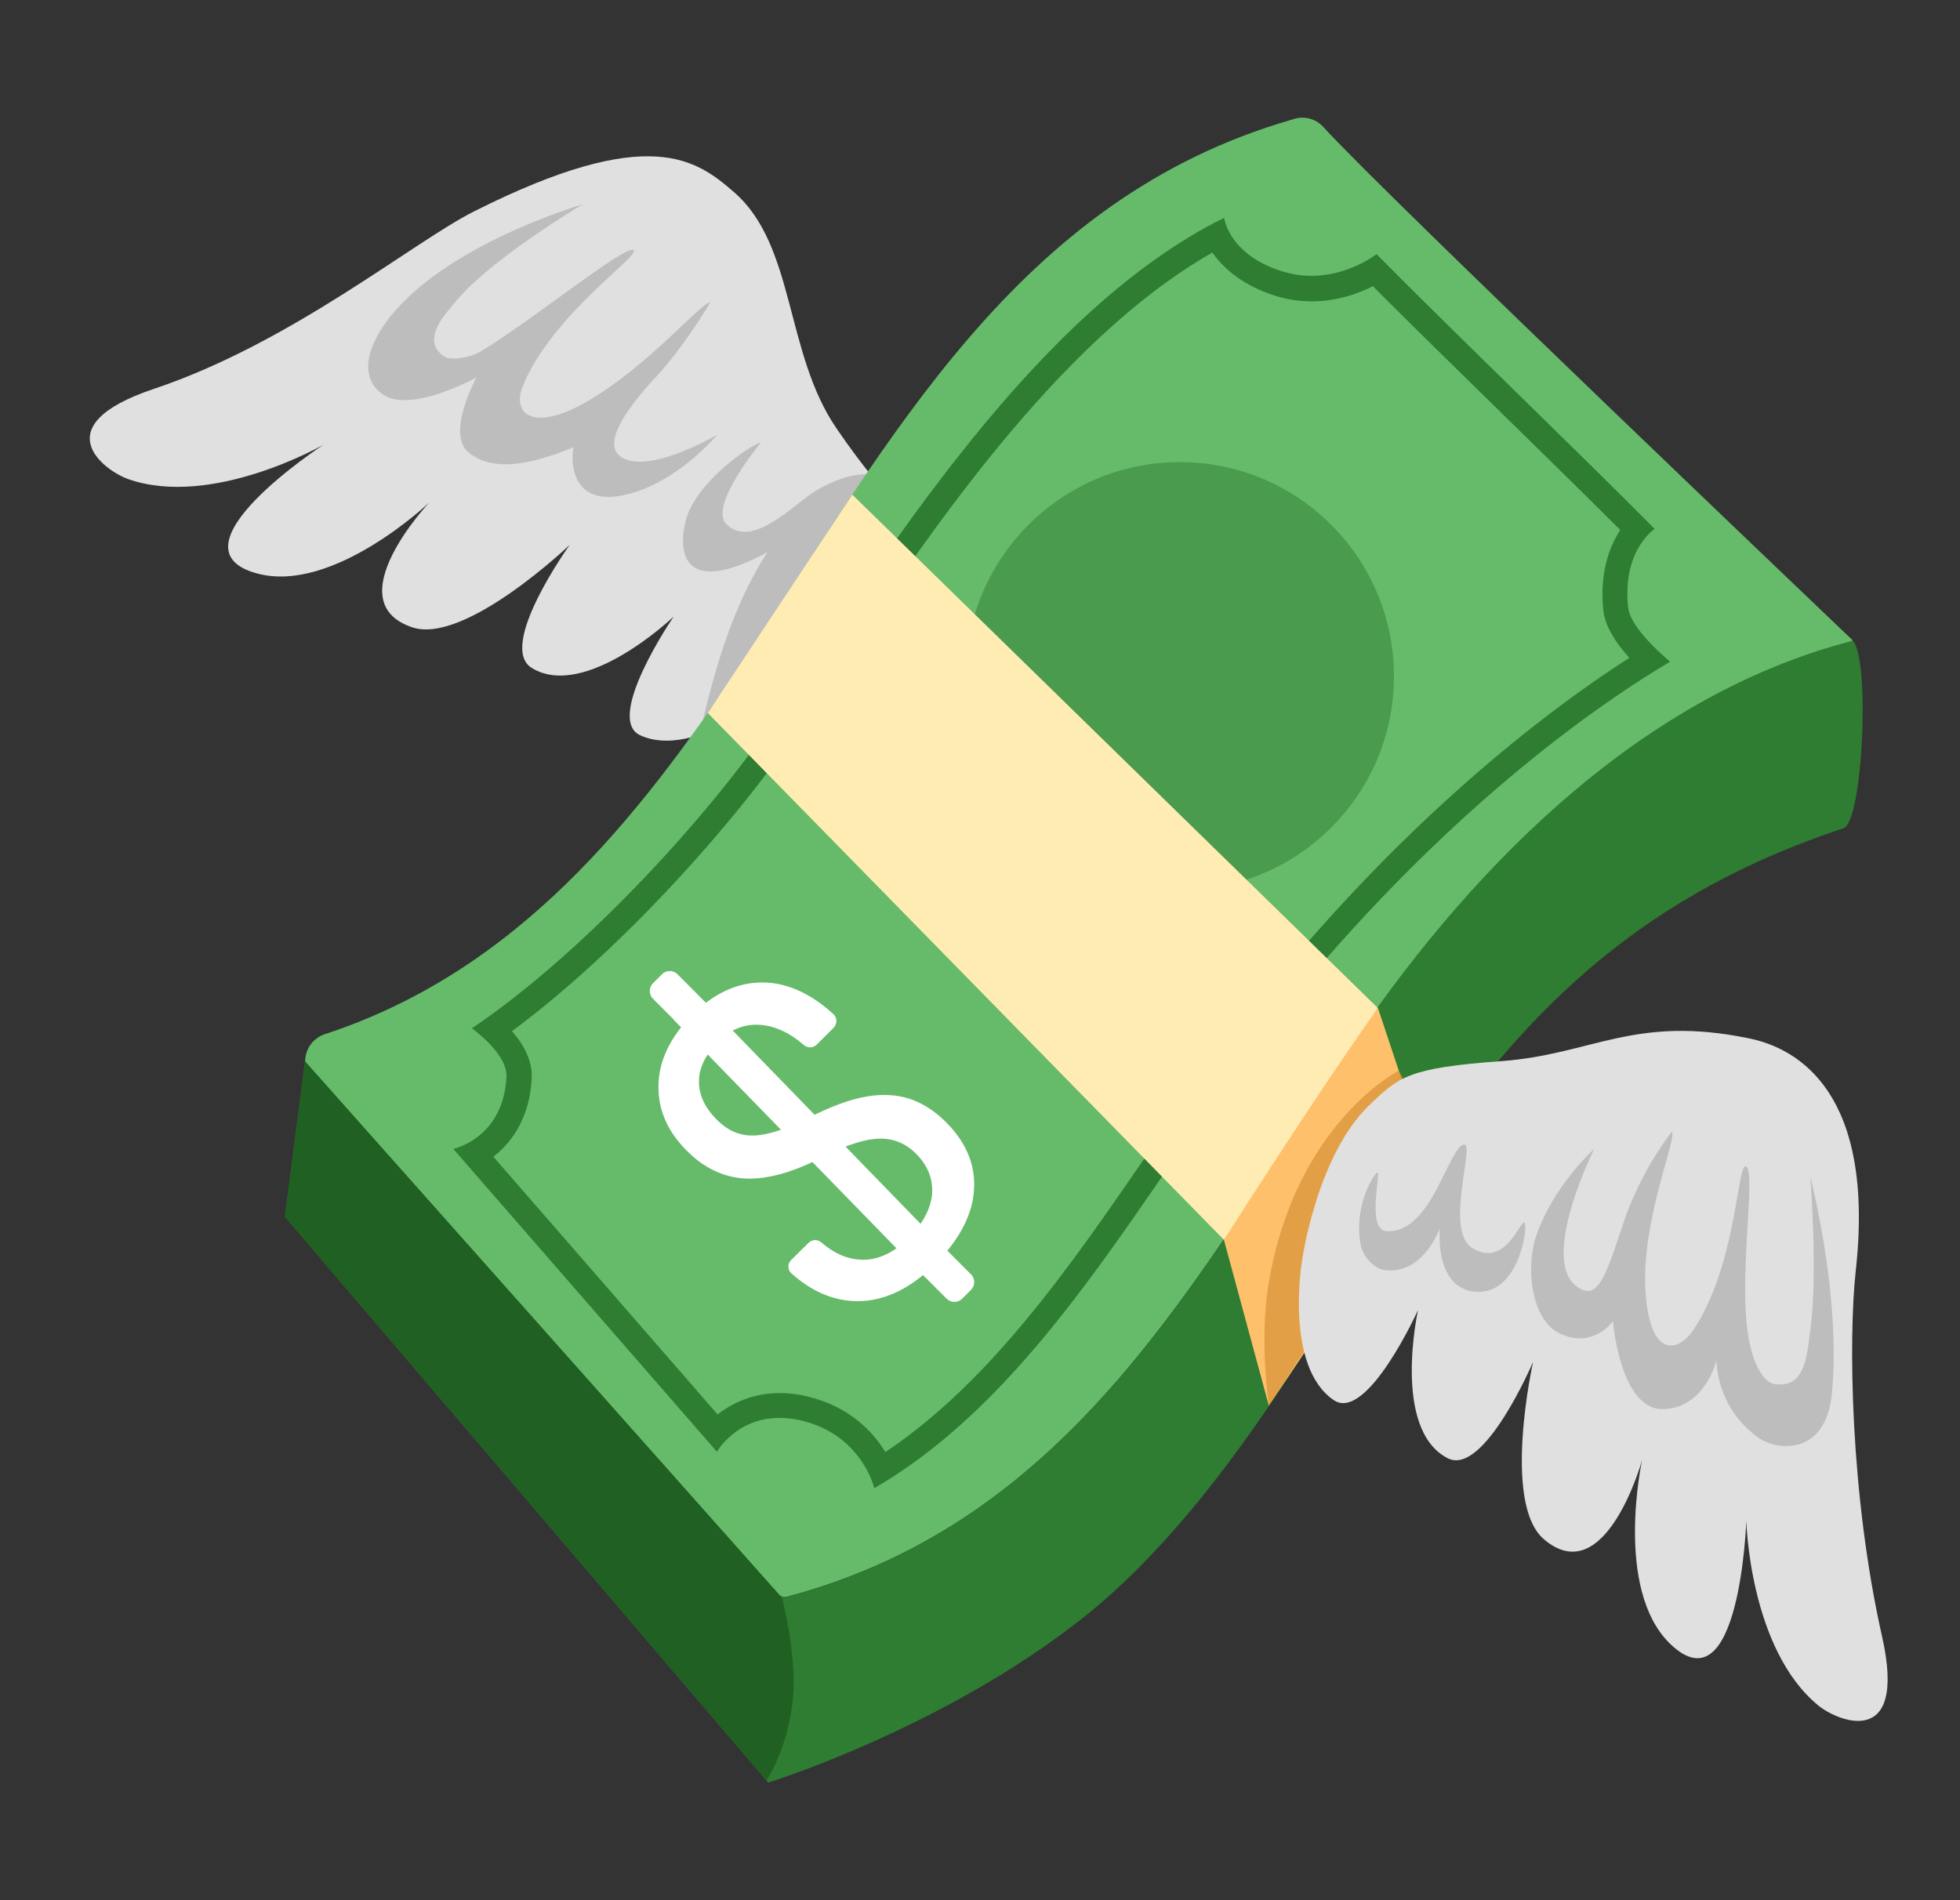
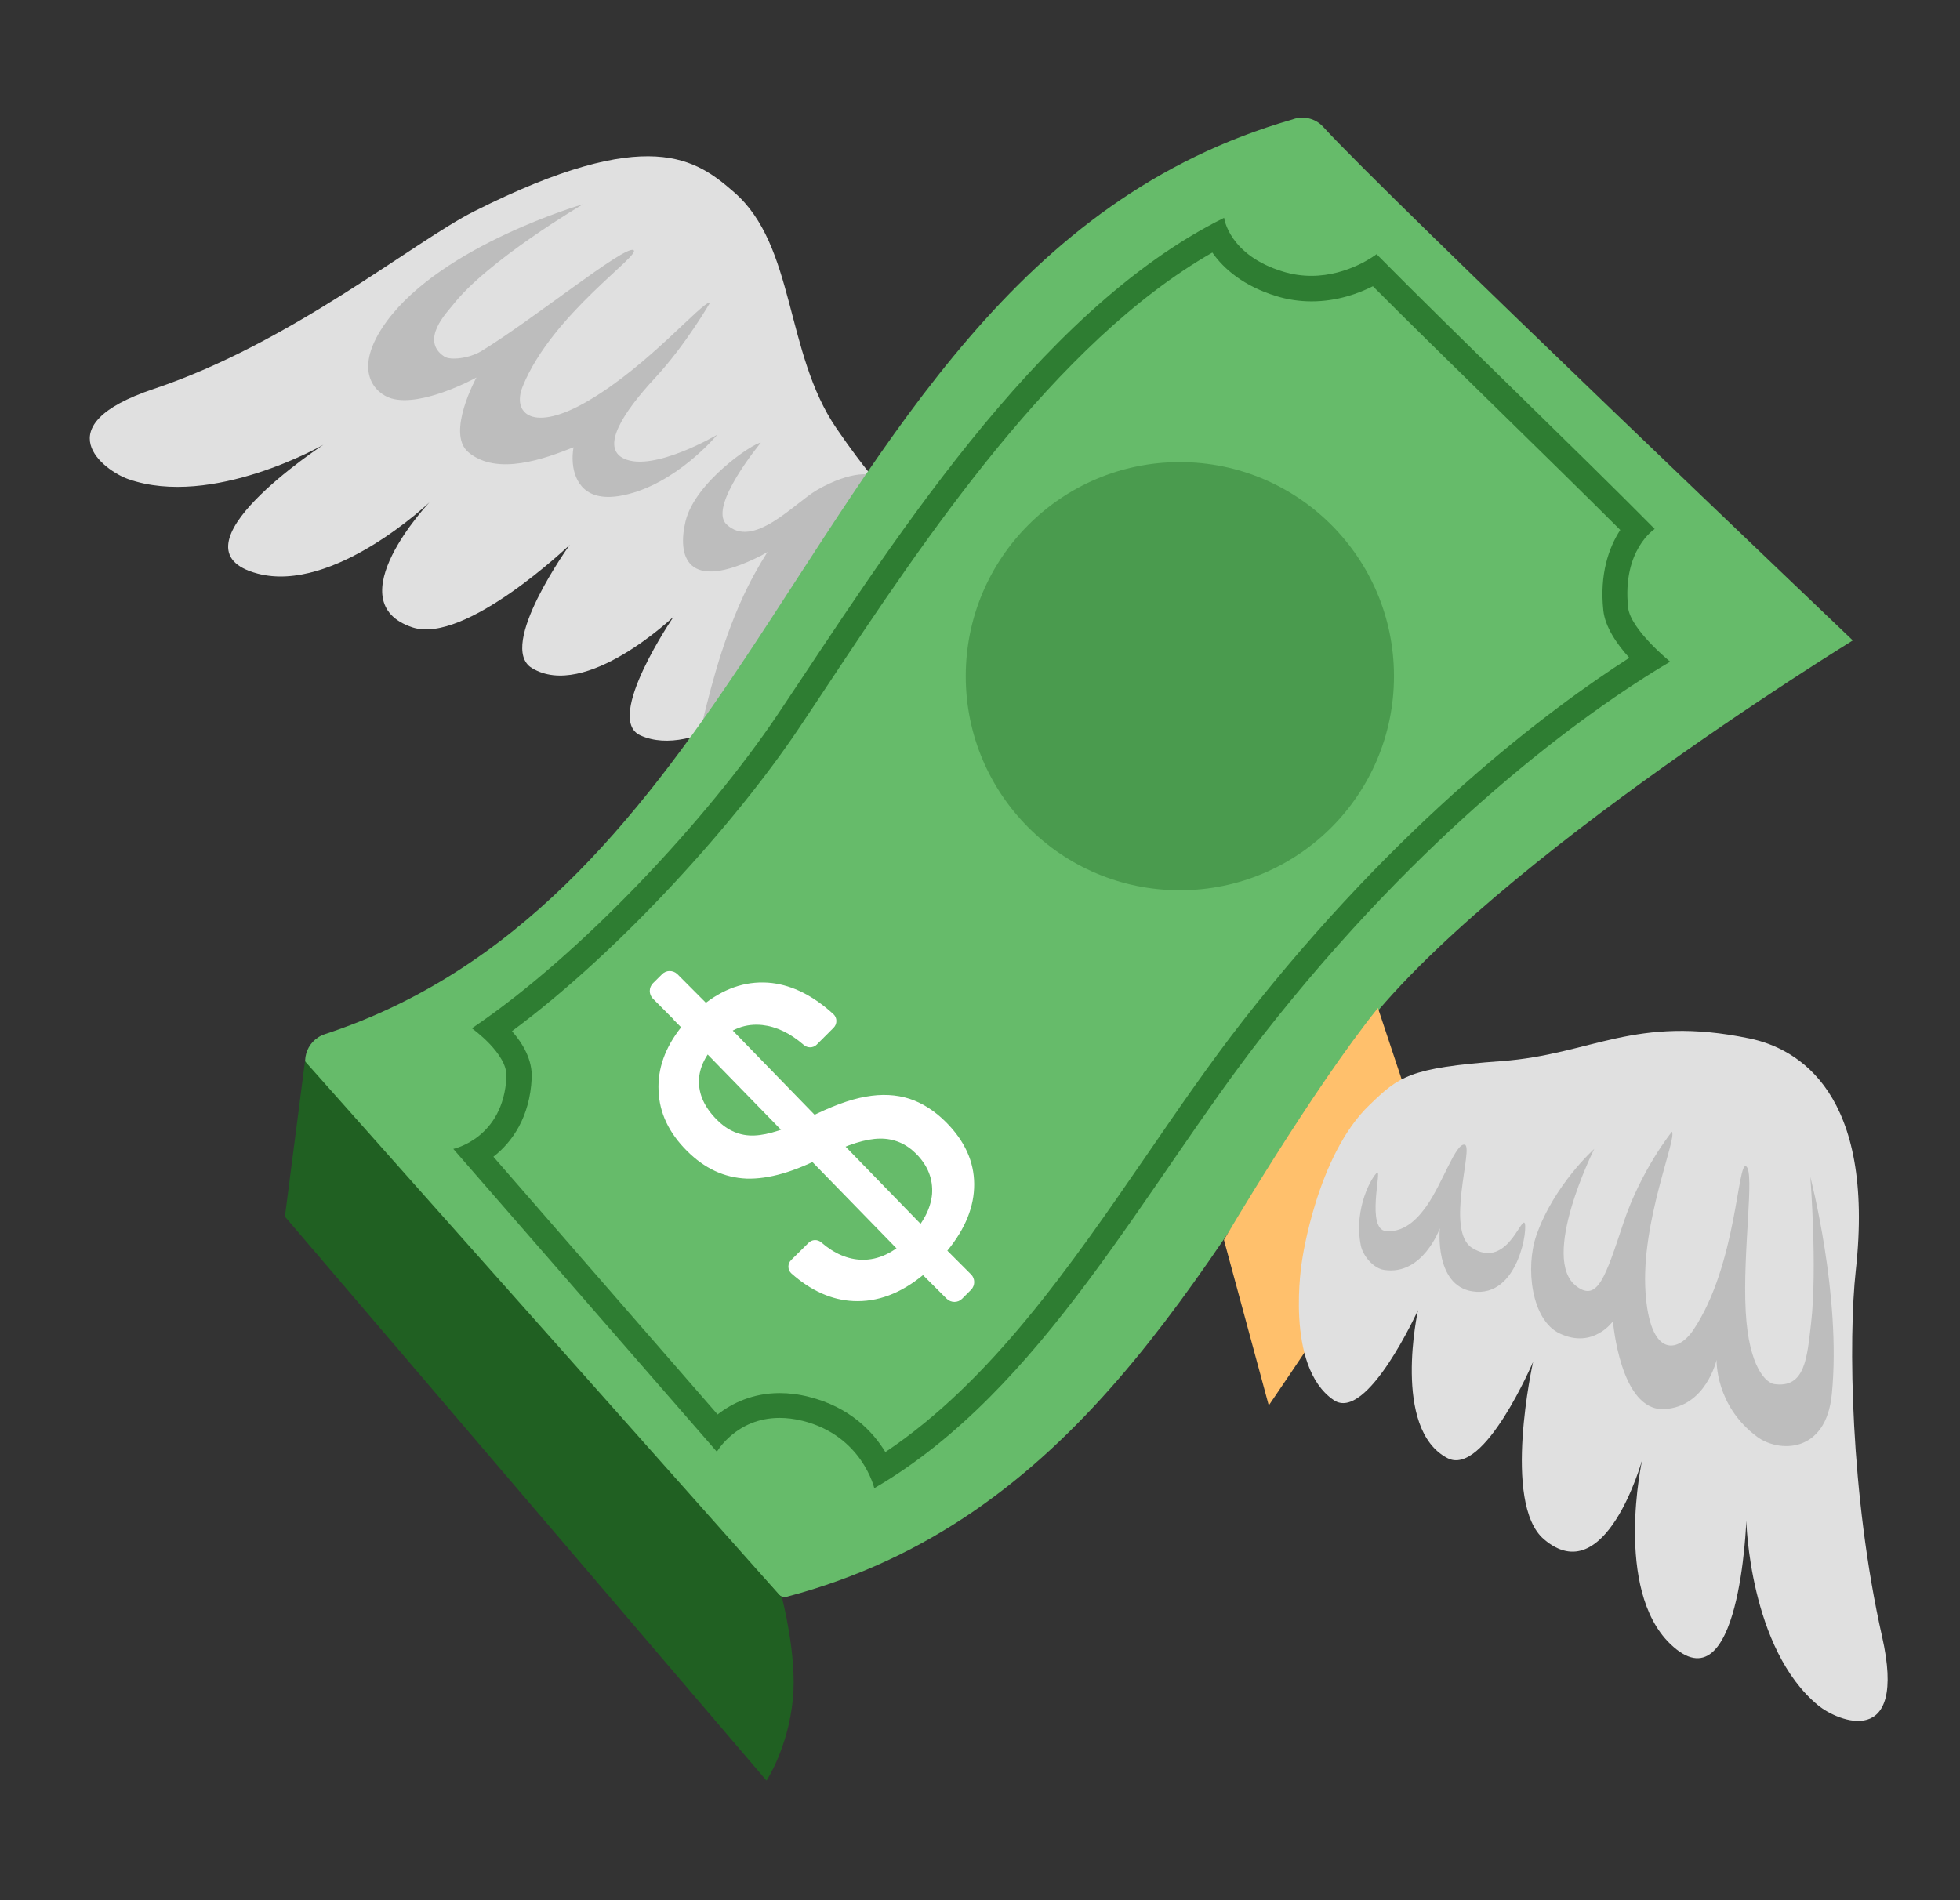
<svg xmlns="http://www.w3.org/2000/svg" width="33" height="32" viewBox="0 0 33 32" fill="none">
  <rect x="0" y="0" width="33" height="32" fill="#333333" stroke="none" />
  <path d="M15.015 8.98C15.165 8.308 15.05 8.628 14.083 7.213C13.213 5.943 13.393 4.138 12.363 3.24C11.73 2.69 10.938 2.073 7.985 3.558C6.96 4.073 4.913 5.77 2.593 6.548C0.725 7.173 1.76 7.928 2.158 8.068C3.573 8.565 5.445 7.49 5.445 7.49C5.445 7.49 2.76 9.245 4.338 9.66C5.618 9.998 7.23 8.46 7.23 8.46C7.23 8.46 5.65 10.135 6.943 10.565C7.83 10.86 9.593 9.175 9.593 9.175C9.593 9.175 8.36 10.887 8.955 11.25C9.86 11.8 11.343 10.383 11.343 10.383C11.343 10.383 10.165 12.102 10.78 12.383C11.7 12.803 13.065 11.623 13.065 11.623C13.065 11.623 14.745 10.182 15.015 8.98Z" fill="#E0E0E0" />
  <path d="M9.815 3.44C9.815 3.44 8.205 4.385 7.617 5.145C7.54 5.245 7.057 5.728 7.482 6.005C7.59 6.075 7.91 6.03 8.1 5.915C8.965 5.39 10.495 4.145 10.662 4.21C10.83 4.275 9.295 5.285 8.8 6.508C8.615 6.968 8.975 7.298 9.912 6.745C10.932 6.145 11.81 5.088 11.957 5.093C11.957 5.093 11.547 5.808 11.022 6.372C10.487 6.95 10.11 7.537 10.505 7.723C11.002 7.957 12.077 7.32 12.077 7.32C12.077 7.32 11.392 8.15 10.505 8.338C10.192 8.405 9.947 8.363 9.797 8.193C9.57 7.933 9.657 7.532 9.657 7.532C9.185 7.72 8.37 8.025 7.885 7.615C7.507 7.295 8.022 6.357 8.022 6.357C8.022 6.357 7.11 6.862 6.59 6.71C6.32 6.63 5.907 6.24 6.51 5.412C7.46 4.12 9.815 3.44 9.815 3.44ZM11.74 12.533C12.782 11.178 13.825 9.825 14.867 8.47L14.777 8.08C14.732 7.942 14.322 7.925 13.755 8.252C13.375 8.473 12.677 9.262 12.23 8.828C11.92 8.527 12.81 7.455 12.81 7.455C12.687 7.457 11.7 8.117 11.542 8.78C11.407 9.342 11.537 10.002 12.807 9.36C12.845 9.34 12.885 9.318 12.922 9.295C12.762 9.547 12.617 9.812 12.495 10.082C12.14 10.863 11.93 11.697 11.74 12.533Z" fill="#BDBDBD" />
  <path d="M21.243 2.783L21.26 2.795L21.243 2.783Z" fill="url(#paint0_linear_388_10848)" />
  <path d="M22.677 17.707C20.165 21.473 18.052 25.62 13.247 26.89C13.197 26.902 13.145 26.887 13.11 26.85L5.26 18.188C5.027 17.93 5.142 17.523 5.472 17.415C8.7 16.355 10.715 13.83 12.51 11.137C14.985 7.43 17.105 3.35 21.757 2.013C21.935 1.945 22.142 1.988 22.277 2.135C23.32 3.285 31.182 10.77 31.195 10.785C31.2 10.787 24.605 14.818 22.677 17.707Z" fill="#66BB6A" />
  <path d="M15.422 19.427C15.252 19.258 15.05 19.172 14.815 19.175C14.58 19.177 14.275 19.273 13.898 19.46C13.385 19.733 12.94 19.86 12.568 19.848C12.195 19.832 11.86 19.677 11.565 19.38C11.262 19.078 11.102 18.74 11.088 18.37C11.07 18 11.197 17.642 11.47 17.297L10.992 16.817C10.959 16.783 10.94 16.737 10.94 16.689C10.94 16.641 10.959 16.594 10.992 16.56L11.148 16.405C11.217 16.335 11.332 16.335 11.405 16.405L11.885 16.887C12.238 16.62 12.61 16.51 13 16.555C13.35 16.598 13.695 16.77 14.033 17.08C14.098 17.14 14.098 17.245 14.035 17.308L13.75 17.593C13.69 17.652 13.592 17.652 13.53 17.595C13.305 17.4 13.072 17.288 12.835 17.262C12.557 17.233 12.312 17.323 12.102 17.532C11.883 17.753 11.77 17.977 11.768 18.205C11.765 18.435 11.865 18.652 12.068 18.855C12.255 19.045 12.467 19.133 12.703 19.122C12.938 19.113 13.24 19.012 13.615 18.823C13.99 18.633 14.307 18.515 14.578 18.468C14.845 18.42 15.09 18.433 15.31 18.503C15.53 18.575 15.738 18.707 15.932 18.902C16.242 19.215 16.4 19.56 16.402 19.938C16.405 20.315 16.255 20.69 15.95 21.062L16.35 21.462C16.42 21.532 16.42 21.648 16.35 21.72L16.198 21.872C16.128 21.942 16.012 21.942 15.94 21.872L15.54 21.473C15.165 21.782 14.773 21.93 14.365 21.91C14.002 21.892 13.655 21.738 13.325 21.445C13.309 21.431 13.296 21.413 13.288 21.394C13.279 21.374 13.274 21.353 13.274 21.332C13.274 21.31 13.278 21.289 13.286 21.27C13.295 21.25 13.307 21.232 13.322 21.218L13.613 20.93C13.67 20.872 13.762 20.867 13.825 20.92C14.047 21.113 14.277 21.21 14.515 21.215C14.787 21.22 15.047 21.098 15.295 20.85C15.537 20.61 15.67 20.36 15.693 20.108C15.71 19.855 15.623 19.628 15.422 19.427Z" fill="white" />
  <path d="M16.062 21.185L15.537 21.477L11.48 17.312L11.342 17.172L11.885 16.89L15.942 21.065L16.062 21.185Z" fill="white" />
  <path opacity="0.5" d="M19.865 14.992C21.856 14.992 23.47 13.379 23.47 11.387C23.47 9.397 21.856 7.782 19.865 7.782C17.874 7.782 16.26 9.397 16.26 11.387C16.26 13.379 17.874 14.992 19.865 14.992Z" fill="#2E7D32" />
-   <path d="M23.935 19.605C22.647 21.535 20.792 25.218 18.237 27.242C15.892 29.102 12.935 30.02 12.935 30.02L4.797 20.49L5.135 17.875L13.115 26.852C13.147 26.887 13.197 26.905 13.245 26.892C18.052 25.622 20.165 21.475 22.677 17.71C24.605 14.82 27.487 11.74 31.197 10.79C31.492 11.115 31.362 13.84 31.04 13.947C27.752 15.037 25.735 16.902 23.935 19.605Z" fill="#2E7D32" />
  <path d="M20.607 20.88L21.362 23.668C21.362 23.668 23.662 20.302 24.035 19.488L23.2 16.975C22.085 18.363 20.607 20.88 20.607 20.88Z" fill="#FFC06C" />
  <path d="M20.412 4.253C20.605 4.53 20.942 4.818 21.485 4.985C21.677 5.045 21.88 5.075 22.082 5.075C22.512 5.075 22.872 4.943 23.115 4.82C23.722 5.43 24.482 6.173 25.217 6.893C25.937 7.598 26.677 8.323 27.28 8.925C27.085 9.223 26.93 9.673 26.995 10.28C27.025 10.56 27.222 10.845 27.432 11.078C26.102 11.932 23.55 13.832 20.932 17.183C20.38 17.89 19.84 18.675 19.32 19.433C18.025 21.317 16.687 23.262 14.907 24.453C14.697 24.11 14.31 23.695 13.617 23.523C13.45 23.48 13.285 23.46 13.127 23.46C12.682 23.46 12.332 23.625 12.082 23.82L8.307 19.48C8.625 19.233 8.922 18.81 8.952 18.157C8.967 17.852 8.805 17.575 8.62 17.365C10.46 16.003 12.402 13.83 13.447 12.27C13.6 12.043 13.757 11.805 13.92 11.56C15.555 9.093 17.77 5.763 20.412 4.253ZM20.61 3.668C17.43 5.243 14.897 9.345 13.095 12.03C11.915 13.787 9.782 16.08 7.945 17.317C7.945 17.317 8.547 17.745 8.527 18.133C8.477 19.172 7.632 19.348 7.632 19.348L12.07 24.448C12.07 24.448 12.395 23.878 13.125 23.878C13.242 23.878 13.372 23.892 13.512 23.927C14.517 24.177 14.72 25.062 14.72 25.062C17.555 23.413 19.267 19.995 21.262 17.438C23.97 13.97 26.662 12.005 28.12 11.143C28.12 11.143 27.45 10.6 27.412 10.23C27.31 9.258 27.86 8.908 27.86 8.908C26.572 7.605 24.457 5.578 23.177 4.28C23.177 4.28 22.712 4.645 22.08 4.645C21.93 4.645 21.77 4.625 21.607 4.575C20.687 4.298 20.61 3.668 20.61 3.668Z" fill="#2E7D32" />
-   <path d="M14.35 8.33L11.918 12.008L20.608 20.88C20.608 20.88 22.027 18.635 23.198 16.975L14.35 8.33Z" fill="#FFECB3" />
-   <path opacity="0.68" d="M23.55 18.03C23.55 18.03 21.835 18.902 21.368 21.562C21.19 22.567 21.365 23.668 21.365 23.668L22.78 21.49L23.793 18.462L23.55 18.03Z" fill="#D69136" />
  <path d="M23.058 18.608C23.555 18.13 23.72 17.983 25.275 17.87C26.81 17.758 27.515 17.085 29.455 17.488C30.275 17.657 31.575 18.407 31.245 21.398C31.12 22.538 31.15 25.172 31.688 27.56C32.12 29.48 30.938 28.988 30.613 28.72C29.453 27.767 29.402 25.61 29.402 25.61C29.402 25.61 29.293 28.815 28.12 27.683C27.17 26.762 27.648 24.587 27.648 24.587C27.648 24.587 27.032 26.808 25.995 25.922C25.282 25.315 25.812 22.935 25.812 22.935C25.812 22.935 24.985 24.878 24.37 24.555C23.43 24.065 23.875 22.062 23.875 22.062C23.875 22.062 23.015 23.96 22.455 23.578C21.62 23.008 21.922 21.23 21.922 21.23C21.922 21.23 22.168 19.46 23.058 18.608Z" fill="#E0E0E0" />
  <path d="M30.48 19.82C30.48 19.82 30.6 21.365 30.492 22.288C30.425 22.86 30.395 23.385 29.87 23.308C29.742 23.288 29.445 23.04 29.392 22.087C29.337 21.078 29.547 19.742 29.4 19.642C29.252 19.54 29.245 21.293 28.515 22.39C28.24 22.802 27.777 22.848 27.705 21.76C27.625 20.578 28.237 19.177 28.15 19.058C28.15 19.058 27.632 19.695 27.332 20.598C27.032 21.5 26.9 21.925 26.547 21.665C25.915 21.2 26.842 19.348 26.842 19.348C26.842 19.348 26.162 19.955 25.867 20.805C25.68 21.345 25.782 22.233 26.262 22.457C26.827 22.723 27.157 22.25 27.157 22.25C27.157 22.25 27.277 23.762 28.015 23.73C28.722 23.698 28.902 22.9 28.902 22.9C28.902 22.9 28.872 23.67 29.587 24.198C29.935 24.455 30.742 24.497 30.842 23.477C31.005 21.823 30.48 19.82 30.48 19.82ZM24.662 19.277C24.51 19.24 24.29 19.927 24.015 20.315C23.91 20.46 23.685 20.758 23.34 20.733C22.995 20.707 23.267 19.692 23.187 19.747C23.107 19.802 22.785 20.345 22.912 20.975C22.947 21.15 23.125 21.358 23.3 21.385C23.955 21.49 24.242 20.685 24.242 20.685C24.242 20.685 24.145 21.648 24.792 21.747C25.575 21.867 25.735 20.635 25.665 20.59C25.595 20.545 25.342 21.365 24.785 21.015C24.327 20.725 24.815 19.317 24.662 19.277Z" fill="#BDBDBD" />
  <path d="M4.797 20.488L12.905 29.985C12.905 29.985 13.267 29.448 13.35 28.61C13.422 27.88 13.167 26.91 13.167 26.91L5.135 17.872L4.797 20.488Z" fill="#206022" />
  <defs>
    <linearGradient id="paint0_linear_388_10848" x1="21.252" y1="2.789" x2="21.252" y2="2.789" gradientUnits="userSpaceOnUse">
      <stop stop-color="#43A047" />
      <stop offset="0.999" stop-color="#66BB6A" />
    </linearGradient>
  </defs>
</svg>